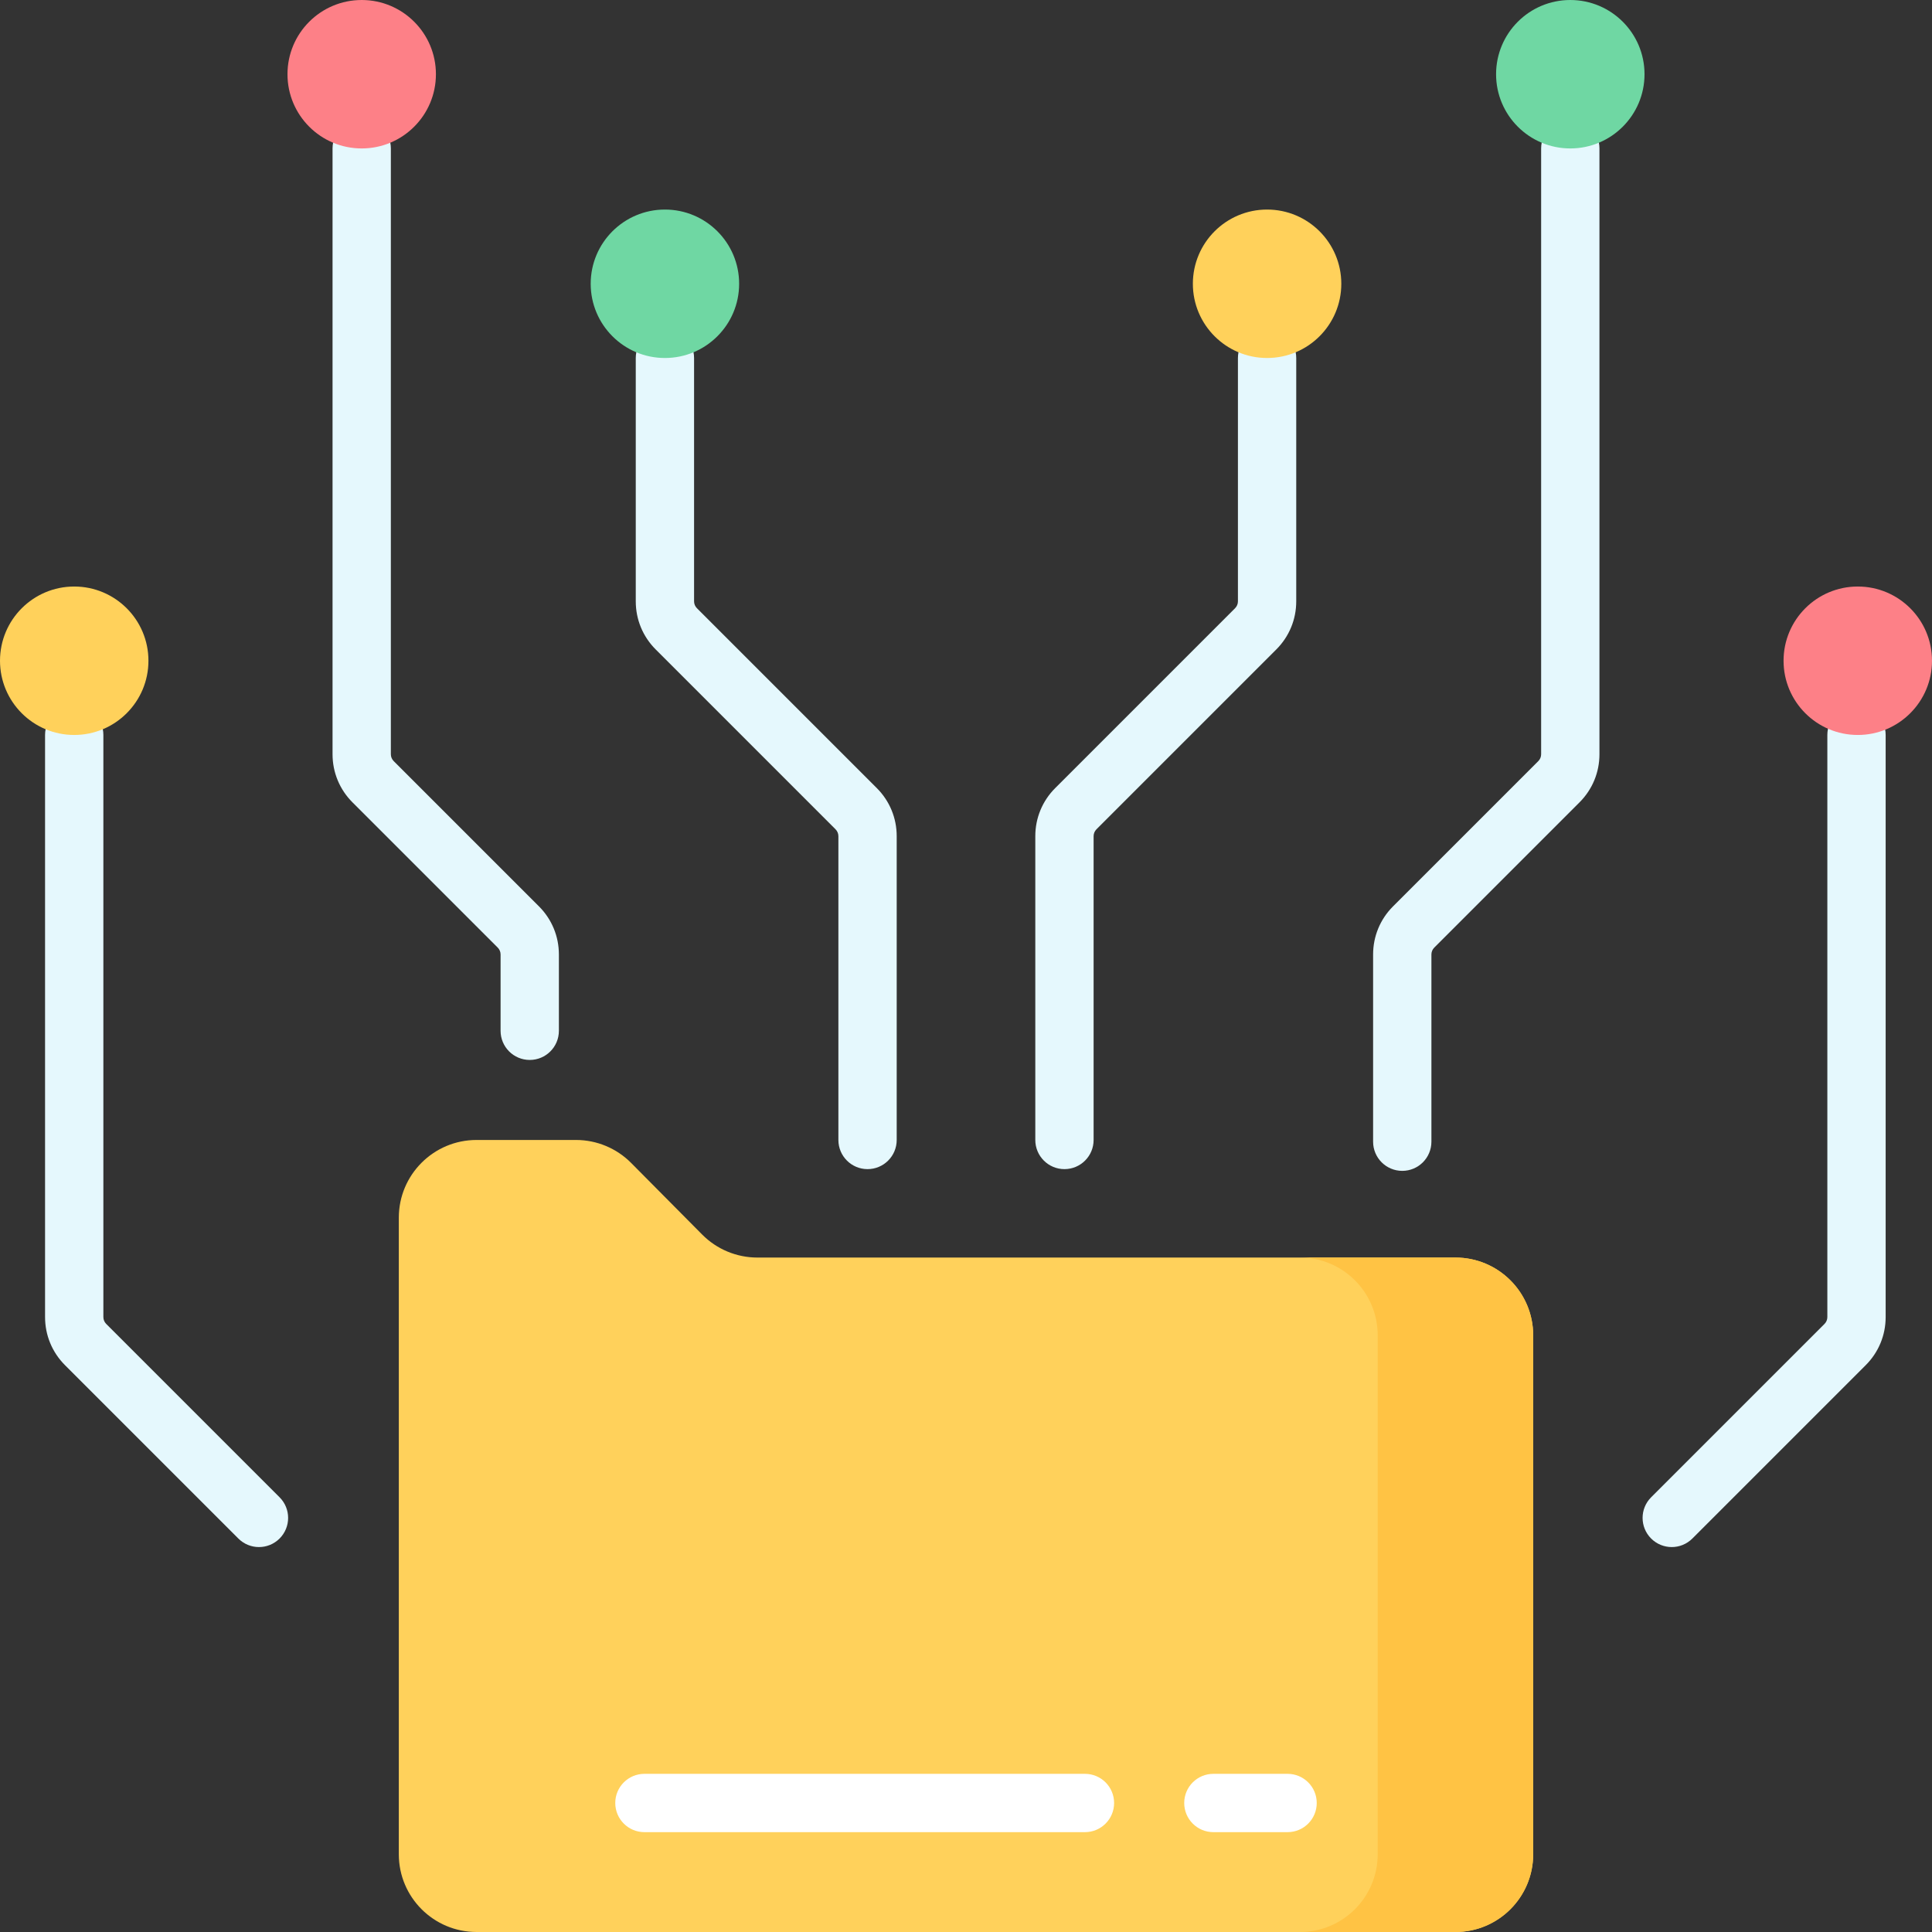
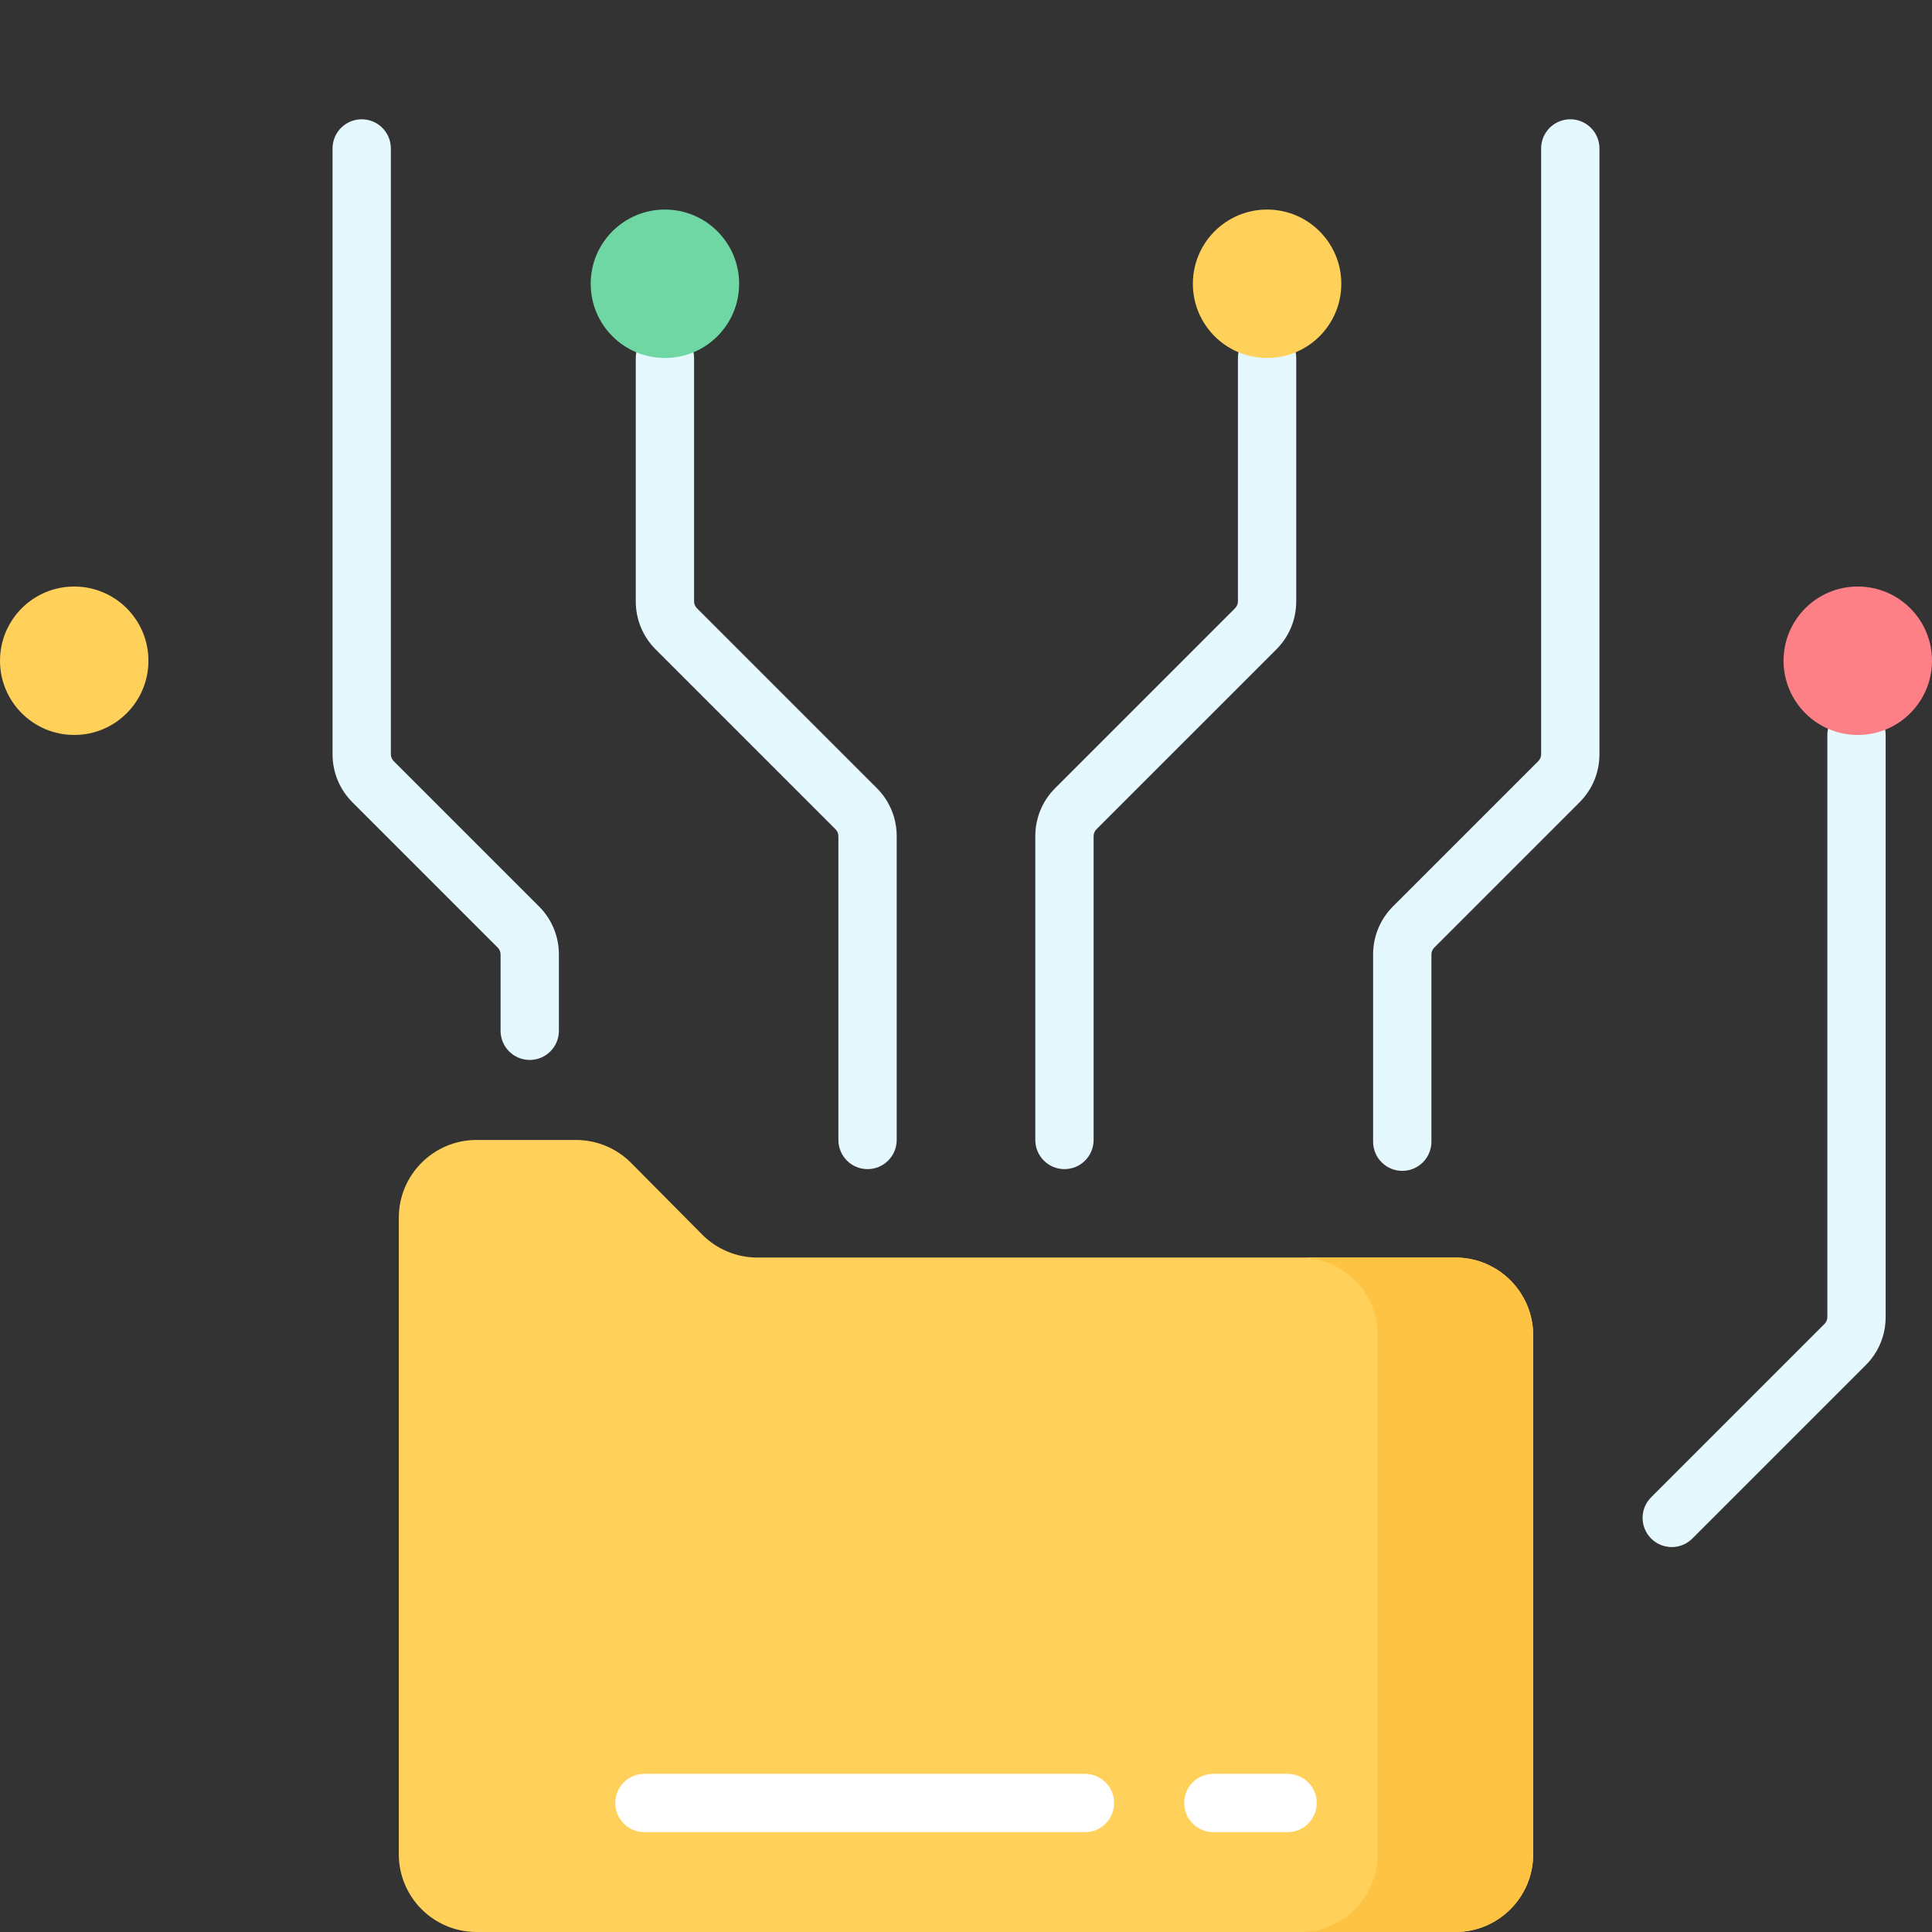
<svg xmlns="http://www.w3.org/2000/svg" id="Capa_1" enable-background="new 0 0 512 512" height="512" viewBox="0 0 512 512" width="512">
  <rect x="0" y="0" width="512" height="512" fill="#333333" stroke="none" />
  <g>
    <g>
      <g>
        <g>
          <g fill="#e5f8fd">
            <path d="m140.386 280.896c-4.267 0-7.726-3.459-7.726-7.726v-20.224c0-.688-.268-1.334-.755-1.821l-38.496-38.496c-3.405-3.406-5.28-7.933-5.28-12.748v-160.543c0-4.267 3.459-7.726 7.726-7.726s7.726 3.459 7.726 7.726v160.542c0 .688.268 1.335.755 1.822l38.495 38.496c3.405 3.405 5.281 7.933 5.281 12.747v20.224c.001 4.268-3.459 7.727-7.726 7.727z" />
            <path d="m229.908 309.83c-4.267 0-7.726-3.459-7.726-7.726v-80.51c0-.678-.275-1.342-.754-1.82l-47.665-47.666c-3.405-3.406-5.28-7.933-5.28-12.747v-64.489c0-4.267 3.459-7.726 7.726-7.726s7.726 3.459 7.726 7.726v64.488c0 .688.268 1.335.755 1.821l47.664 47.664c3.405 3.404 5.28 7.931 5.28 12.747v80.51c.001 4.269-3.458 7.728-7.726 7.728z" />
          </g>
          <g fill="#e5f8fd">
            <path d="m371.614 310.291c-4.267 0-7.726-3.459-7.726-7.726v-49.619c0-4.815 1.875-9.343 5.281-12.747l38.496-38.496c.486-.486.754-1.133.754-1.821v-160.544c0-4.267 3.459-7.726 7.726-7.726s7.726 3.459 7.726 7.726v160.542c0 4.815-1.875 9.342-5.279 12.747l-38.497 38.497c-.486.487-.755 1.133-.755 1.821v49.619c0 4.268-3.459 7.727-7.726 7.727z" />
            <path d="m282.092 309.83c-4.267 0-7.726-3.459-7.726-7.726v-80.51c0-4.816 1.875-9.344 5.281-12.748l47.664-47.664c.486-.486.754-1.133.754-1.821v-64.489c0-4.267 3.459-7.726 7.726-7.726s7.726 3.459 7.726 7.726v64.488c0 4.814-1.875 9.342-5.279 12.747l-47.666 47.665c-.479.479-.754 1.143-.754 1.821v80.51c0 4.268-3.459 7.727-7.726 7.727z" />
          </g>
          <path d="m385.707 512h-259.414c-11.379 0-20.604-9.225-20.604-20.604v-168.689c0-11.379 9.225-20.604 20.604-20.604h26.346c5.494 0 10.76 2.194 14.629 6.095l18.816 18.971c3.869 3.901 9.135 6.095 14.629 6.095h184.994c11.379 0 20.604 9.225 20.604 20.604v137.529c0 11.378-9.225 20.603-20.604 20.603z" fill="#ffd15b" />
          <g>
            <path d="m385.707 333.264h-41.207c11.379 0 20.604 9.225 20.604 20.604v137.529c0 11.379-9.225 20.604-20.604 20.604h41.207c11.379 0 20.604-9.225 20.604-20.604v-137.53c0-11.379-9.225-20.603-20.604-20.603z" fill="#ffc344" />
          </g>
        </g>
        <g fill="#e5f8fd">
-           <path d="m68.629 409.988c-1.977 0-3.955-.755-5.463-2.263l-45.943-45.943c-3.405-3.405-5.281-7.933-5.281-12.748v-154.261c0-4.267 3.459-7.726 7.726-7.726s7.726 3.459 7.726 7.726v154.261c0 .688.268 1.335.755 1.821l45.943 45.943c3.018 3.017 3.018 7.909 0 10.927-1.508 1.508-3.485 2.263-5.463 2.263z" />
          <path d="m443.031 409.988c-1.977 0-3.955-.754-5.463-2.263-3.018-3.017-3.018-7.909 0-10.927l45.944-45.943c.486-.486.754-1.133.754-1.821v-154.261c0-4.267 3.459-7.726 7.726-7.726s7.726 3.459 7.726 7.726v154.261c0 4.815-1.875 9.342-5.279 12.747l-45.945 45.944c-1.508 1.508-3.486 2.263-5.463 2.263z" />
        </g>
      </g>
      <g fill="#fff">
        <path d="m287.524 485.538h-116.747c-4.267 0-7.726-3.459-7.726-7.726s3.459-7.726 7.726-7.726h116.747c4.267 0 7.726 3.459 7.726 7.726s-3.459 7.726-7.726 7.726z" />
        <path d="m341.223 485.538h-19.668c-4.267 0-7.726-3.459-7.726-7.726s3.459-7.726 7.726-7.726h19.668c4.267 0 7.726 3.459 7.726 7.726.001 4.267-3.459 7.726-7.726 7.726z" />
      </g>
    </g>
-     <circle cx="95.855" cy="19.669" fill="#fd8087" r="19.669" />
    <circle cx="176.209" cy="75.203" fill="#6fd7a3" r="19.669" />
    <circle cx="19.669" cy="175.104" fill="#ffd15b" r="19.669" />
-     <circle cx="416.145" cy="19.669" fill="#6fd7a3" r="19.669" />
    <circle cx="335.791" cy="75.203" fill="#ffd15b" r="19.669" />
    <circle cx="492.331" cy="175.104" fill="#fd8087" r="19.669" />
  </g>
</svg>